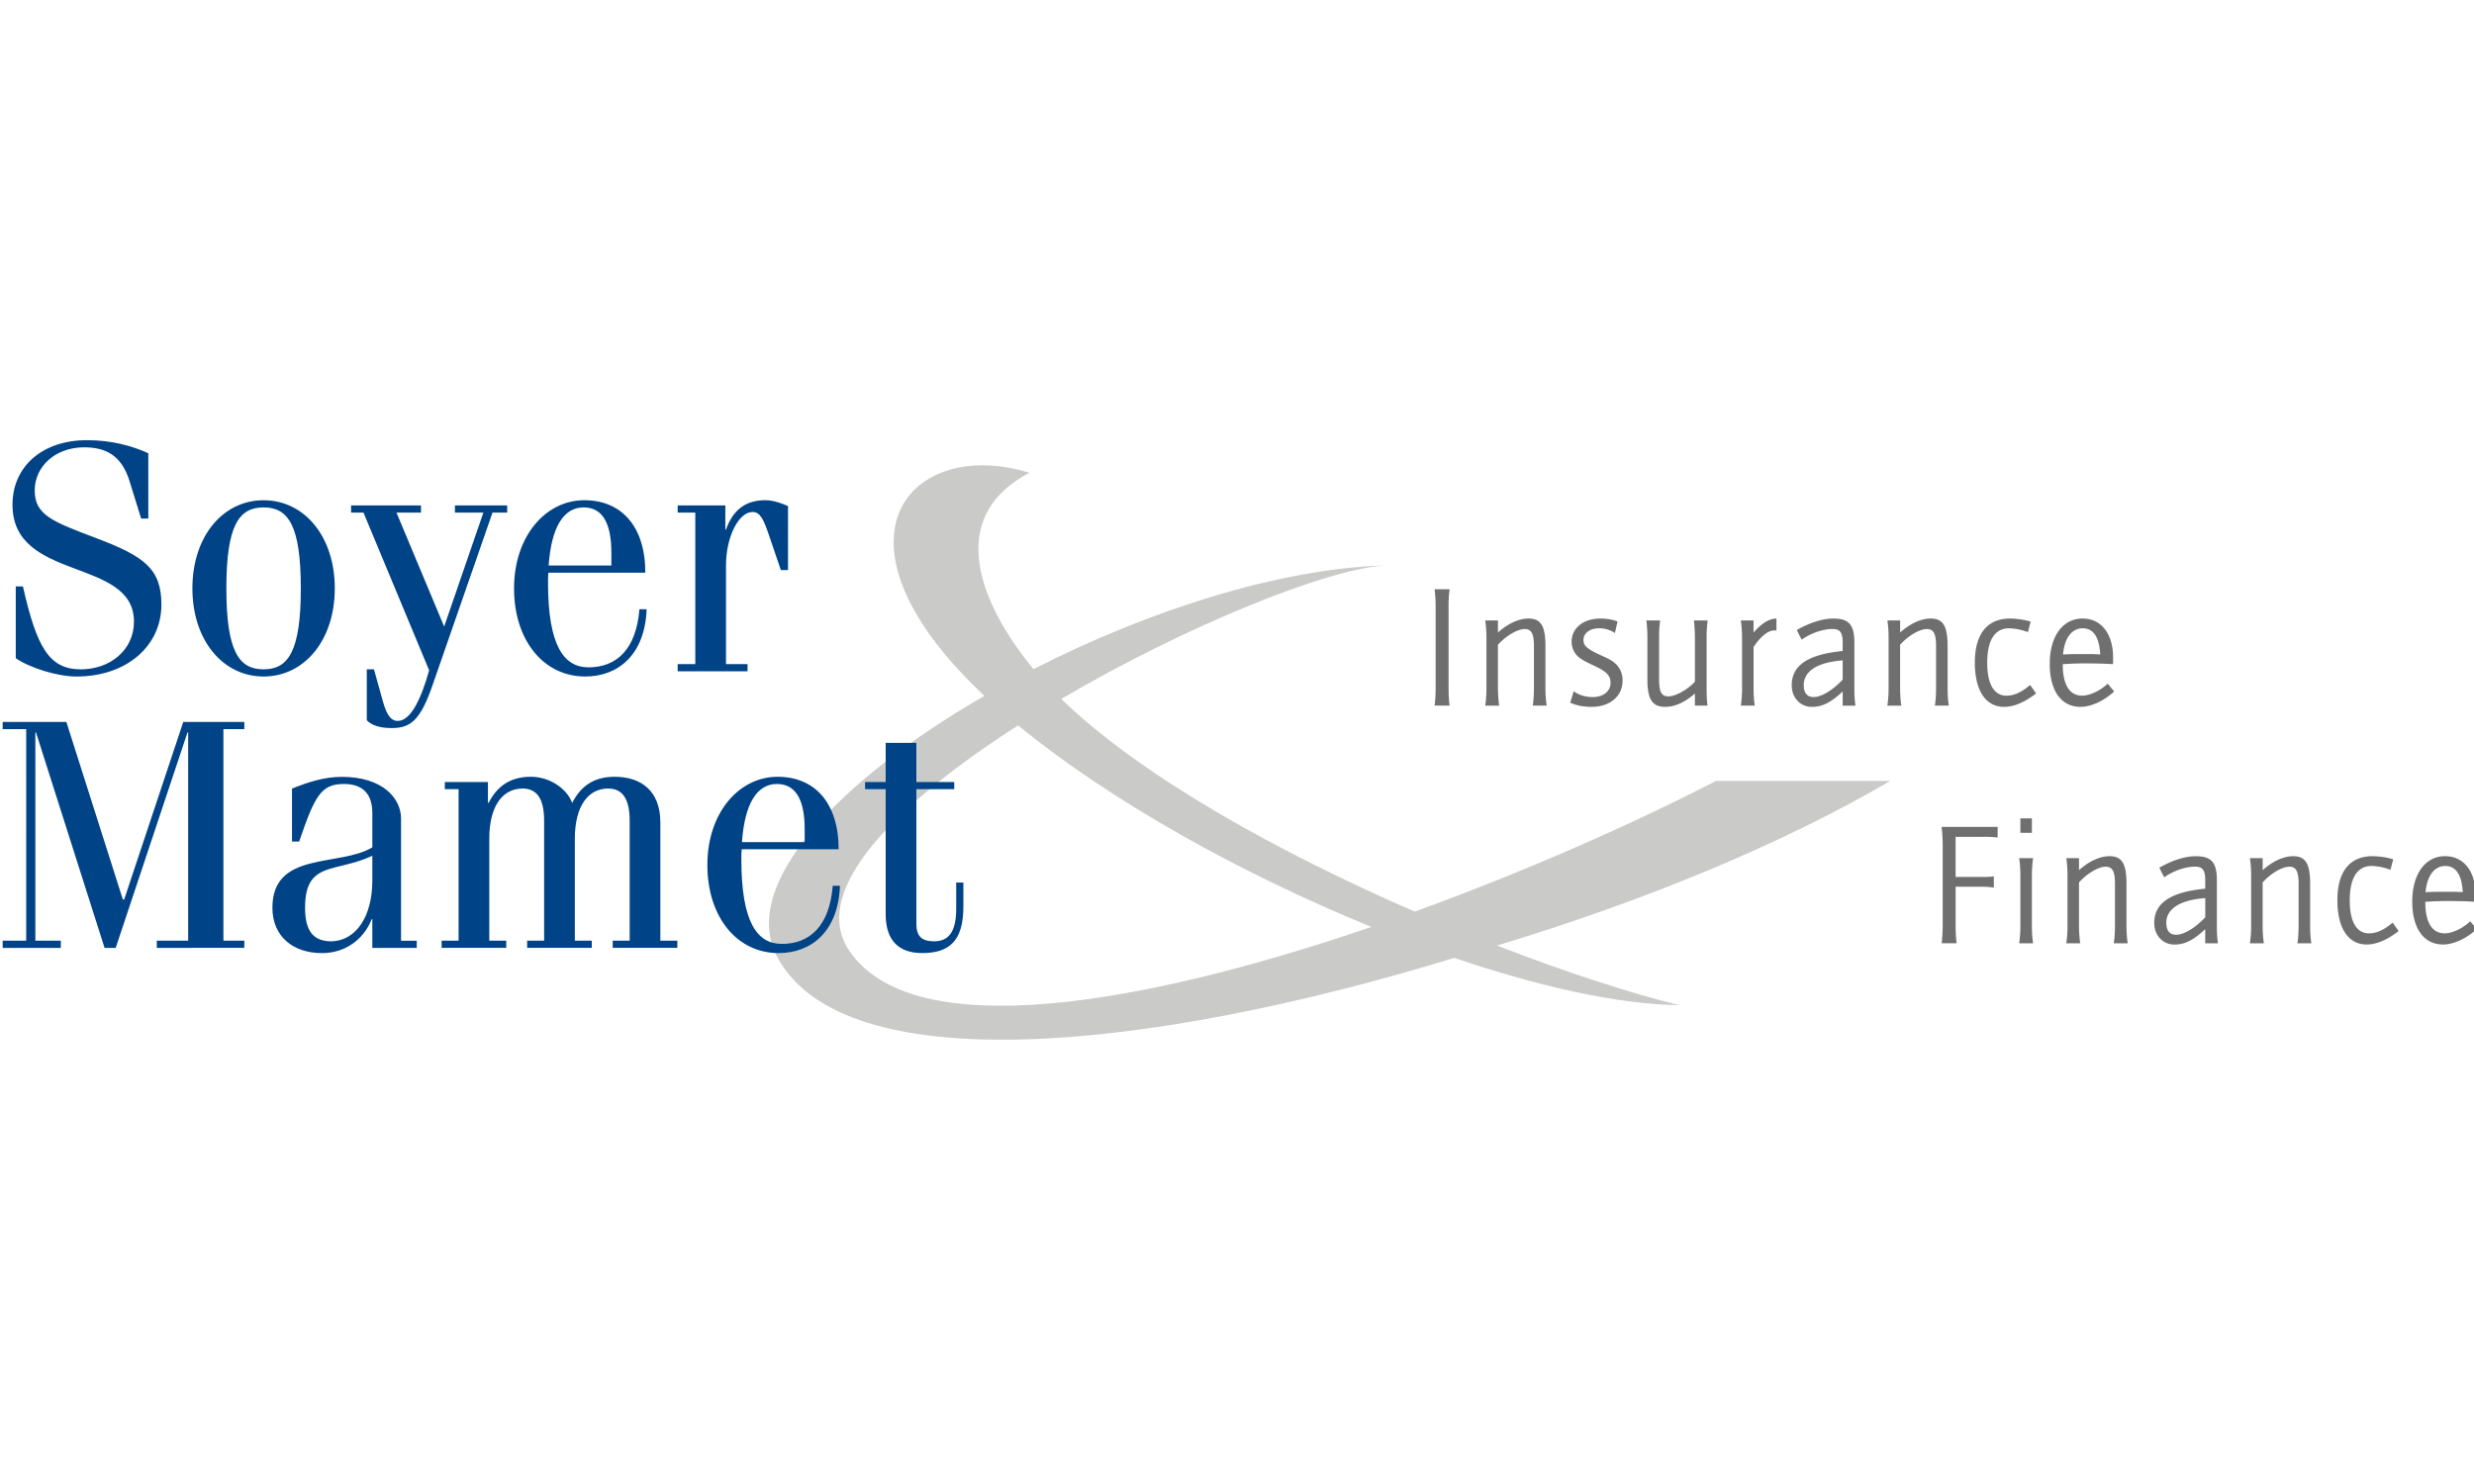
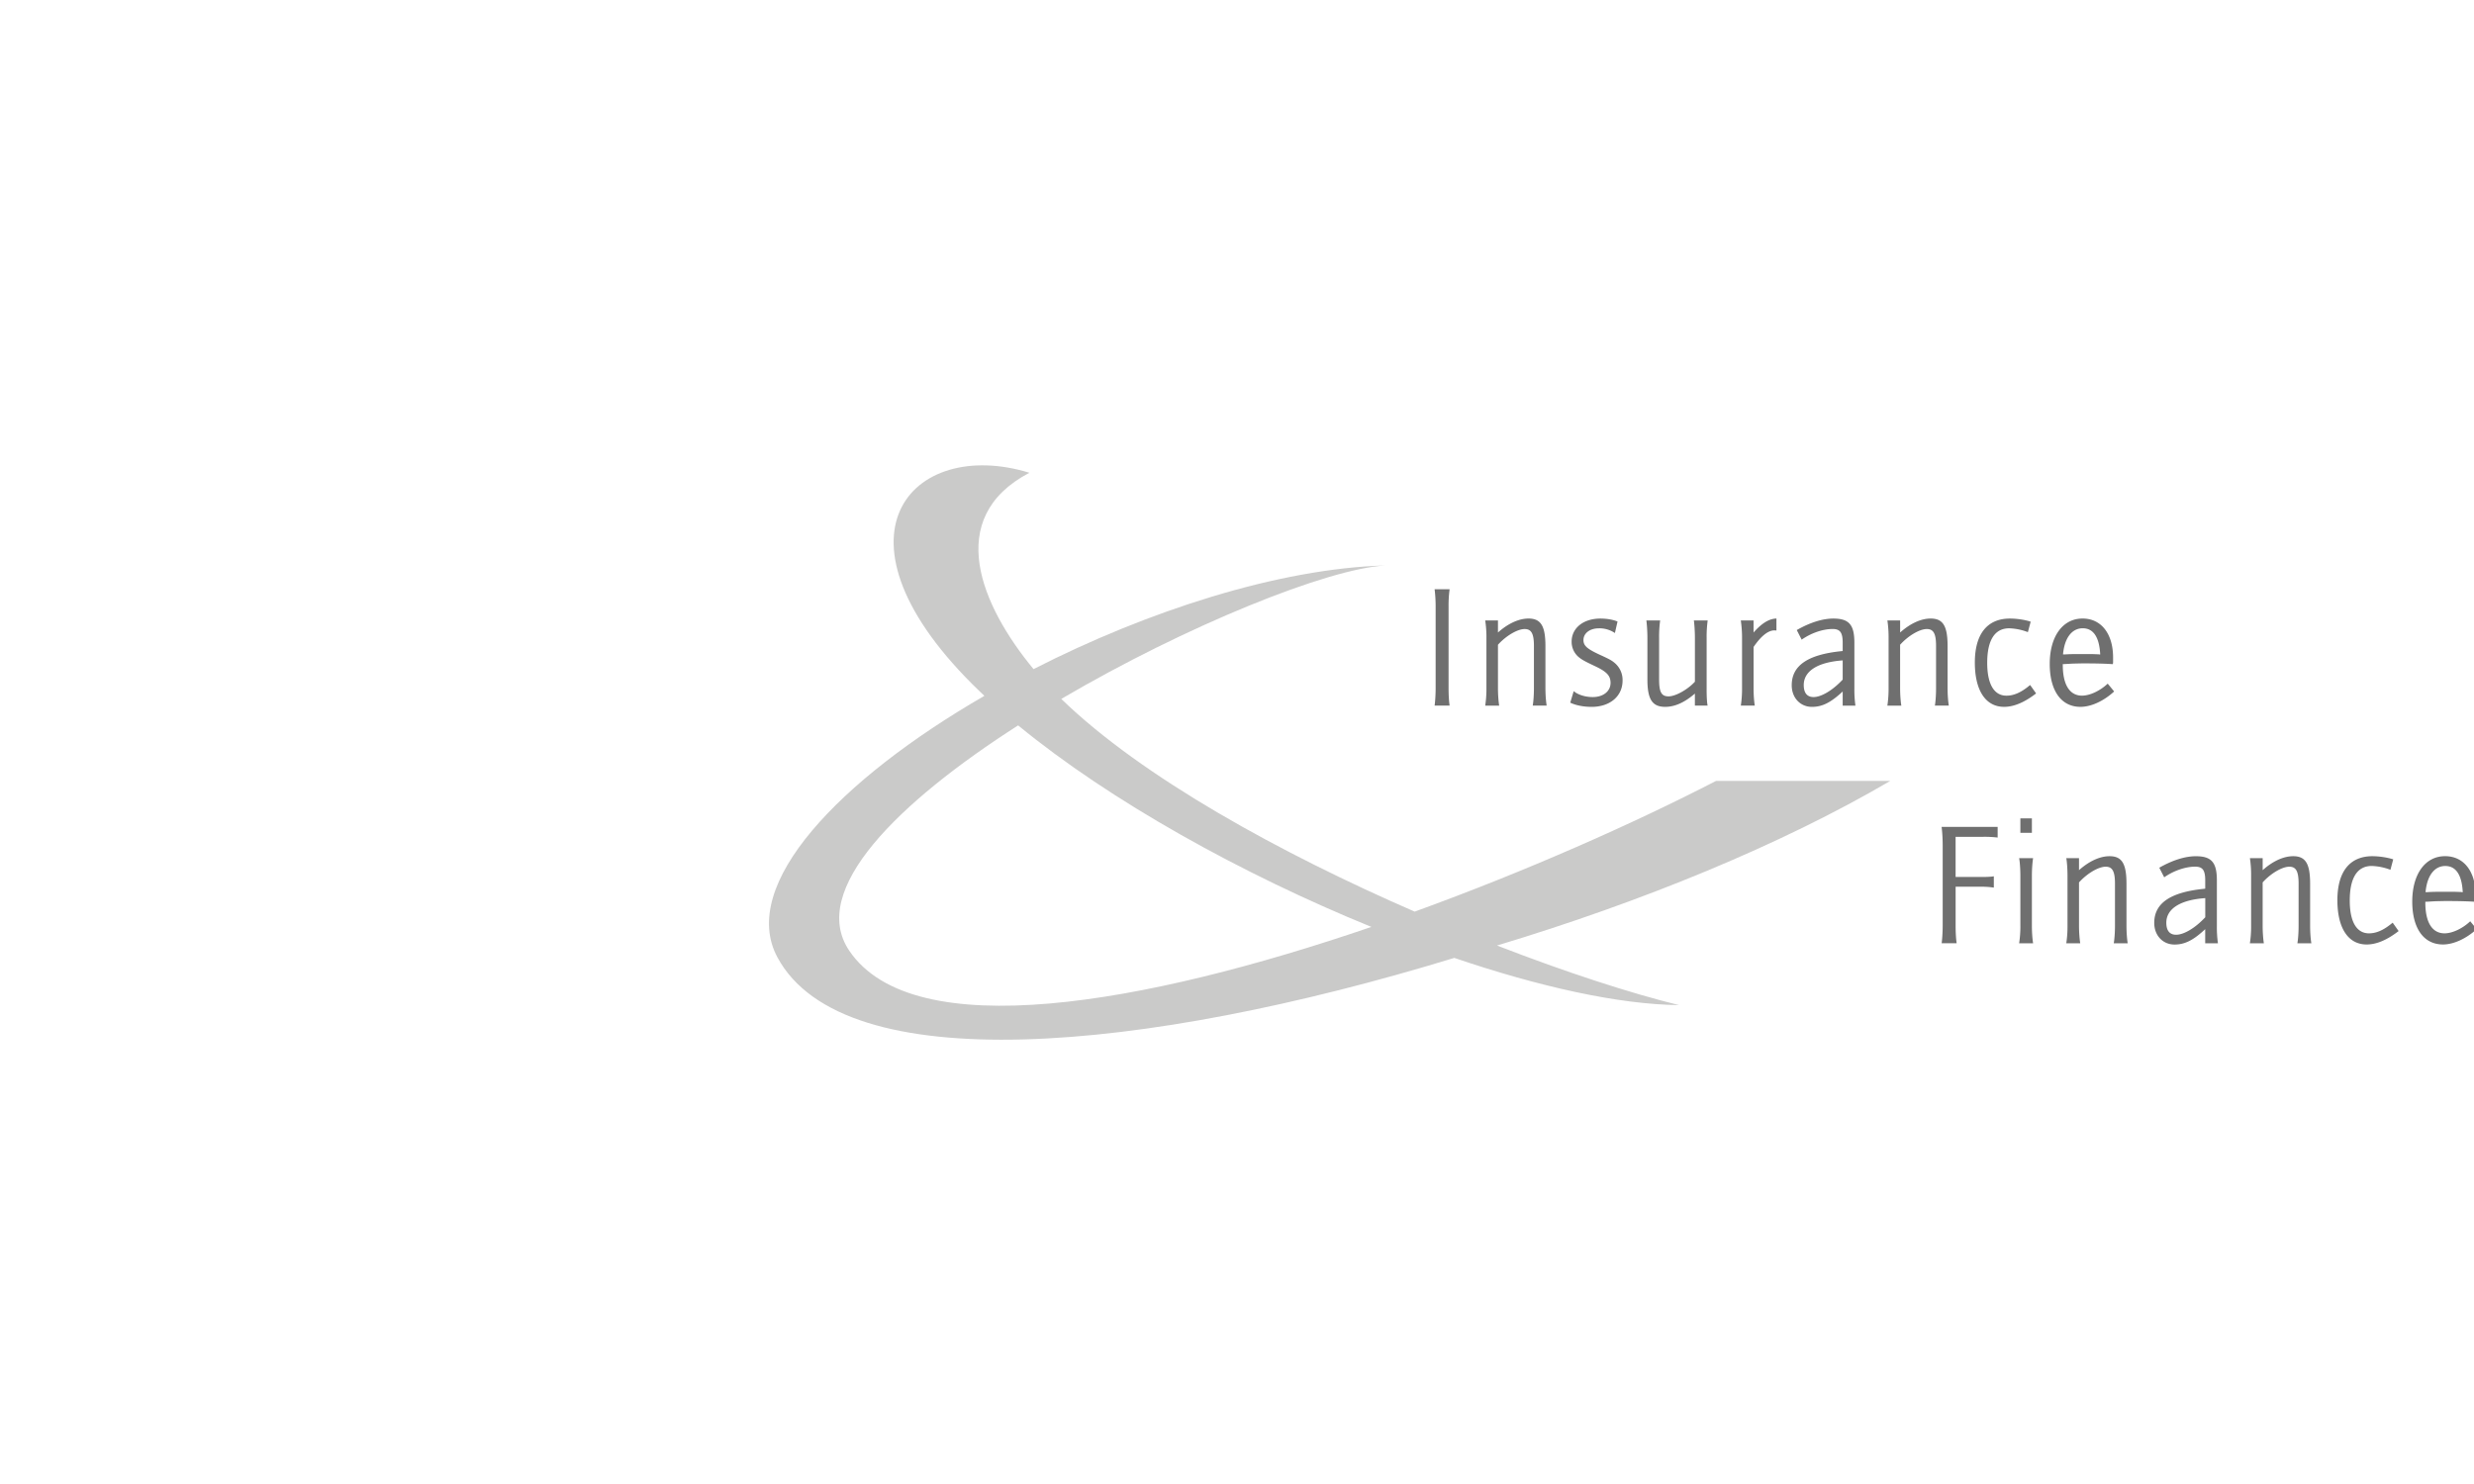
<svg xmlns="http://www.w3.org/2000/svg" version="1.1" id="Calque_1" x="0" y="0" viewBox="0 0 100 60" xml:space="preserve">
  <style type="text/css">.st0{fill:#cacac9}.st1{fill:#004387}.st2{fill:#6f6f6f}</style>
  <path class="st0" d="M34.328 38.439c-1.661-2.454 1.991-6.014 6.825-9.111 3.717 3.055 9.057 6.02 14.279 8.148-9.156 3.134-18.504 4.805-21.104.963m26.182-.211c5.809-1.751 11.468-4.059 15.896-6.655h-7.042c-3.349 1.729-7.688 3.654-12.182 5.285-5.39-2.345-11.013-5.423-14.285-8.6 5.034-2.954 10.758-5.269 13.099-5.396-4.304.121-9.61 1.835-14.22 4.191-2.111-2.552-3.651-6.106-.167-7.939-4.766-1.467-8.514 2.598-2 8.848l.181.171c-5.847 3.381-9.943 7.634-8.368 10.569 2.67 4.976 14.77 3.876 27.361.027 3.432 1.167 6.638 1.881 9.084 1.909-1.946-.478-4.537-1.315-7.357-2.41" />
-   <path class="st1" d="M2.683 29.189l2.283 7.18h.053l2.389-7.18h2.468v.291h-.845v8.553h.845v.291H6.338v-.291h1.268v-8.421h-.027l-2.903 8.712h-.449l-2.772-8.712h-.026v8.421h1.029v.291H.108v-.291h.951V29.48H.108v-.291zM12.093 34.02c.634-1.849.885-2.323 1.809-2.323.7 0 1.148.343 1.148 1.174v1.387c-1.32.805-4.039.132-4.039 2.442 0 1.148.818 1.835 2.006 1.835.937 0 1.689-.555 2.007-1.373h.026v1.162h1.795v-.29h-.634v-4.936c0-.819-.739-1.689-2.389-1.689-.7 0-1.333.198-2.019.475v2.139h.29zm2.957 1.584c0 1.452-.66 2.429-1.65 2.455-.7 0-1.069-.37-1.069-1.36 0-1.901 1.228-1.399 2.719-2.099v1.004zM17.98 31.618h1.743v.844h.026c.396-.778.99-1.056 1.716-1.056.739 0 1.439.462 1.663 1.056.396-.778.99-1.056 1.716-1.056 1.056 0 1.848.555 1.848 1.849v4.777h.687v.291h-2.613v-.291h.686v-4.857c0-.95-.343-1.294-.871-1.294-.792 0-1.346.686-1.346 2.033v4.118h.686v.291h-2.613v-.291h.686v-4.857c0-.95-.343-1.294-.871-1.294-.792 0-1.346.686-1.346 2.033v4.118h.686v.291H17.85v-.291h.686v-6.124h-.556v-.29zM33.898 34.337c0-1.874-.964-2.931-2.468-2.931-1.558 0-2.838 1.453-2.838 3.564s1.201 3.564 2.877 3.564c1.347 0 2.416-.898 2.482-2.72h-.291c-.132 1.637-.937 2.349-2.058 2.349-1.003 0-1.637-.884-1.637-3.431 0-.132 0-.264.014-.396h3.919zm-3.907-.29c.106-1.531.594-2.349 1.412-2.349.687 0 1.123.514 1.123 1.834v.515h-2.535zM34.967 31.618h.832v-1.584h1.241v1.584h1.53v.29h-1.53v5.438c0 .502.211.712.712.712.568 0 .898-.343.898-1.319v-1.057h.29v.977c0 1.398-.58 1.874-1.663 1.874-.95 0-1.478-.502-1.478-1.584v-5.042h-.832v-.289zM.927 23.709c.554 2.455 1.056 3.353 2.337 3.353 1.2 0 2.151-.792 2.151-1.927 0-2.613-4.91-1.597-4.91-4.726 0-1.557 1.214-2.612 3.009-2.612.99 0 1.809.224 2.481.528v2.64h-.29l-.475-1.533c-.33-1.042-.976-1.346-1.834-1.346-1.162 0-1.993.778-1.993 1.742 0 .99.7 1.254 2.481 1.927 1.953.739 2.64 1.241 2.64 2.693 0 1.662-1.399 2.904-3.432 2.904-.766 0-1.875-.343-2.455-.739v-2.904h.29zM7.777 23.788c0 2.112 1.241 3.564 2.877 3.564 1.637 0 2.878-1.452 2.878-3.564s-1.241-3.563-2.878-3.563c-1.636 0-2.877 1.451-2.877 3.563m1.373 0c0-2.56.514-3.273 1.504-3.273s1.505.713 1.505 3.273c0 2.561-.515 3.274-1.505 3.274s-1.504-.713-1.504-3.274M14.192 20.436h2.825v.29h-.991l1.927 4.607 1.585-4.607h-1.149v-.29h2.112v.29h-.594l-2.416 6.956c-.502 1.465-.91 1.755-1.662 1.755-.489 0-.819-.118-1.003-.316v-2.059h.29l.356 1.281c.185.686.397.805.607.805.528 0 .95-.91 1.267-2.046l-2.653-6.376h-.502v-.29zM26.084 23.155c0-1.874-.964-2.931-2.468-2.931-1.558 0-2.838 1.453-2.838 3.564s1.201 3.564 2.878 3.564c1.346 0 2.415-.898 2.481-2.72h-.291c-.132 1.637-.937 2.349-2.058 2.349-1.003 0-1.637-.884-1.637-3.431 0-.132 0-.264.013-.396h3.92zm-3.907-.291c.106-1.531.594-2.349 1.412-2.349.687 0 1.123.514 1.123 1.834v.515h-2.535zM28.104 20.726h-.712v-.29h1.926v.976h.026c.277-.765.753-1.188 1.598-1.188.329 0 .712.146.91.238v2.587h-.29L31.1 21.69c-.237-.7-.369-.99-.686-.99-.541 0-1.069.976-1.069 2.165v3.986h.871v.29h-2.824v-.29h.712v-6.125z" />
  <path class="st2" d="M57.987 23.823h.607a4.906 4.906 0 0 0-.042.712v3.288c0 .268.014.522.042.706h-.607c.022-.148.042-.437.042-.706v-3.288a5.578 5.578 0 0 0-.042-.712M60.033 25.086h.515v.487c.402-.36.84-.565 1.235-.565.501 0 .684.304.684 1.115v1.694c0 .282.022.543.05.712h-.564c.028-.148.049-.431.049-.712v-1.7c0-.501-.106-.684-.374-.684-.296 0-.755.275-1.08.635v1.75c0 .261.021.536.05.712h-.565a4.56 4.56 0 0 0 .049-.712v-2.019a4.52 4.52 0 0 0-.049-.713M63.47 28.409l.14-.465c.177.148.466.239.769.239.431 0 .72-.239.72-.572 0-.296-.156-.458-.657-.691-.415-.197-.542-.268-.677-.395a.806.806 0 0 1-.239-.585c0-.55.479-.931 1.164-.931.246 0 .508.042.691.12l-.106.465a1.114 1.114 0 0 0-.65-.19c-.36 0-.621.198-.621.473 0 .233.148.36.685.607.387.177.472.226.607.346a.9.9 0 0 1 .289.684c0 .635-.508 1.066-1.256 1.066-.33-.001-.647-.066-.859-.171M69.023 28.529h-.515v-.487c-.416.36-.811.537-1.2.537-.522 0-.719-.304-.719-1.108v-1.673c0-.268-.021-.564-.042-.712h.557a4.906 4.906 0 0 0-.042.712v1.673c0 .508.092.684.381.684.29 0 .783-.283 1.066-.593v-1.764c0-.282-.021-.564-.042-.712h.558a4.906 4.906 0 0 0-.042.712v2.019c-.003.296.012.606.04.712M70.364 25.086h.515v.487c.332-.375.628-.558.925-.565v.487c-.043-.008-.057-.008-.085-.008-.247 0-.536.226-.839.671v1.658c0 .282.021.543.049.712h-.564a4.56 4.56 0 0 0 .049-.712v-2.019a4.883 4.883 0 0 0-.05-.711M74.073 25.431c.304 0 .409.141.409.558v.332l-.07.008c-1.348.14-1.99.585-1.99 1.376 0 .508.346.875.818.875.395 0 .728-.156 1.179-.564l.063-.057v.572h.515a4.686 4.686 0 0 1-.042-.706V25.99c0-.733-.218-.981-.854-.981-.431 0-.946.162-1.475.465l.199.388c.38-.269.86-.431 1.248-.431m.409 2.046c-.402.431-.861.706-1.178.706-.261 0-.396-.169-.396-.486 0-.565.565-.925 1.574-.996v.776zM76.289 25.086h.515v.487c.402-.36.839-.565 1.234-.565.501 0 .684.304.684 1.115v1.694c0 .282.021.543.05.712h-.564c.028-.148.048-.431.048-.712v-1.7c0-.501-.105-.684-.374-.684-.296 0-.755.275-1.079.635v1.75c0 .261.021.536.049.712h-.564a4.56 4.56 0 0 0 .049-.712v-2.019a4.538 4.538 0 0 0-.048-.713M82.081 25.135l-.113.423a2.31 2.31 0 0 0-.755-.155c-.585 0-.889.48-.889 1.397 0 .854.275 1.327.777 1.327.296 0 .592-.127.938-.416l.021-.014.24.339c-.466.36-.897.543-1.292.543-.748 0-1.184-.663-1.184-1.792 0-1.151.5-1.778 1.417-1.778.276-.001.6.048.84.126M84.156 28.126c-.501 0-.777-.444-.777-1.241v-.035h.057l.368-.021c.098 0 .239-.007.422-.007.445 0 .819.007 1.129.028h.049l.008-.078v-.184c0-.966-.48-1.58-1.234-1.58-.805 0-1.327.727-1.327 1.835 0 1.086.466 1.736 1.242 1.736.431 0 .938-.233 1.362-.622l-.261-.317c-.304.289-.721.486-1.038.486m.67-1.672c-.084 0-.176-.008-.275-.008h-.712c-.035 0-.162 0-.388.014h-.063c.057-.657.352-1.058.797-1.058.431 0 .671.36.706 1.058-.03.001-.051.001-.065-.006M78.481 33.432h2.265v.431a4.439 4.439 0 0 0-.607-.029h-1.093v1.623h1.066c.197 0 .402-.008.479-.029v.459a3.296 3.296 0 0 0-.486-.036h-1.058v1.573c0 .276.014.53.042.713h-.607c.021-.148.042-.437.042-.713v-3.281a6.263 6.263 0 0 0-.043-.711M81.664 33.087h.466v.585h-.466v-.585zm-.05 1.608h.565c-.028.17-.049.437-.049.712v2.019c0 .283.021.543.049.712h-.565a4.42 4.42 0 0 0 .05-.712v-2.019c0-.267-.021-.564-.05-.712M83.52 34.695h.514v.487c.403-.36.84-.565 1.235-.565.502 0 .684.304.684 1.115v1.694c0 .283.022.543.049.712h-.564c.028-.148.05-.43.05-.712v-1.7c0-.501-.107-.684-.374-.684-.297 0-.755.275-1.08.635v1.75c0 .261.022.536.05.712h-.564a4.56 4.56 0 0 0 .049-.712v-2.019c0-.268-.021-.565-.049-.713M88.727 35.04c.304 0 .409.141.409.558v.332l-.071.008c-1.347.14-1.99.585-1.99 1.376 0 .508.347.875.819.875.395 0 .728-.155 1.178-.564l.063-.057v.572h.515a4.655 4.655 0 0 1-.043-.706v-1.835c0-.733-.217-.981-.853-.981-.431 0-.946.162-1.475.465l.199.388c.381-.268.86-.431 1.249-.431m.409 2.047c-.402.431-.861.706-1.178.706-.261 0-.395-.169-.395-.486 0-.564.564-.925 1.574-.995v.775zM90.942 34.695h.516v.487c.401-.36.839-.565 1.234-.565.501 0 .684.304.684 1.115v1.694c0 .283.021.543.05.712h-.565c.028-.148.049-.43.049-.712v-1.7c0-.501-.106-.684-.374-.684-.296 0-.755.275-1.079.635v1.75c0 .261.021.536.049.712h-.565a4.42 4.42 0 0 0 .05-.712v-2.019a4.401 4.401 0 0 0-.049-.713M96.735 34.744l-.113.423a2.31 2.31 0 0 0-.755-.155c-.585 0-.889.48-.889 1.397 0 .854.275 1.327.777 1.327.296 0 .592-.127.938-.416l.021-.014.239.338c-.465.36-.896.543-1.291.543-.748 0-1.184-.663-1.184-1.792 0-1.151.5-1.778 1.417-1.778.276.001.6.05.84.127M98.81 37.736c-.501 0-.777-.445-.777-1.242v-.036h.057l.367-.021c.099 0 .24-.007.423-.007.445 0 .819.007 1.129.028h.049l.008-.078v-.183c0-.967-.48-1.581-1.235-1.581-.804 0-1.327.727-1.327 1.835 0 1.086.466 1.735 1.242 1.735.431 0 .938-.233 1.362-.62l-.261-.318c-.304.29-.72.488-1.037.488m.67-1.672c-.084 0-.176-.007-.275-.007h-.712c-.036 0-.162 0-.388.014h-.063c.057-.656.352-1.058.797-1.058.431 0 .671.36.706 1.058-.03 0-.051 0-.065-.007" />
</svg>